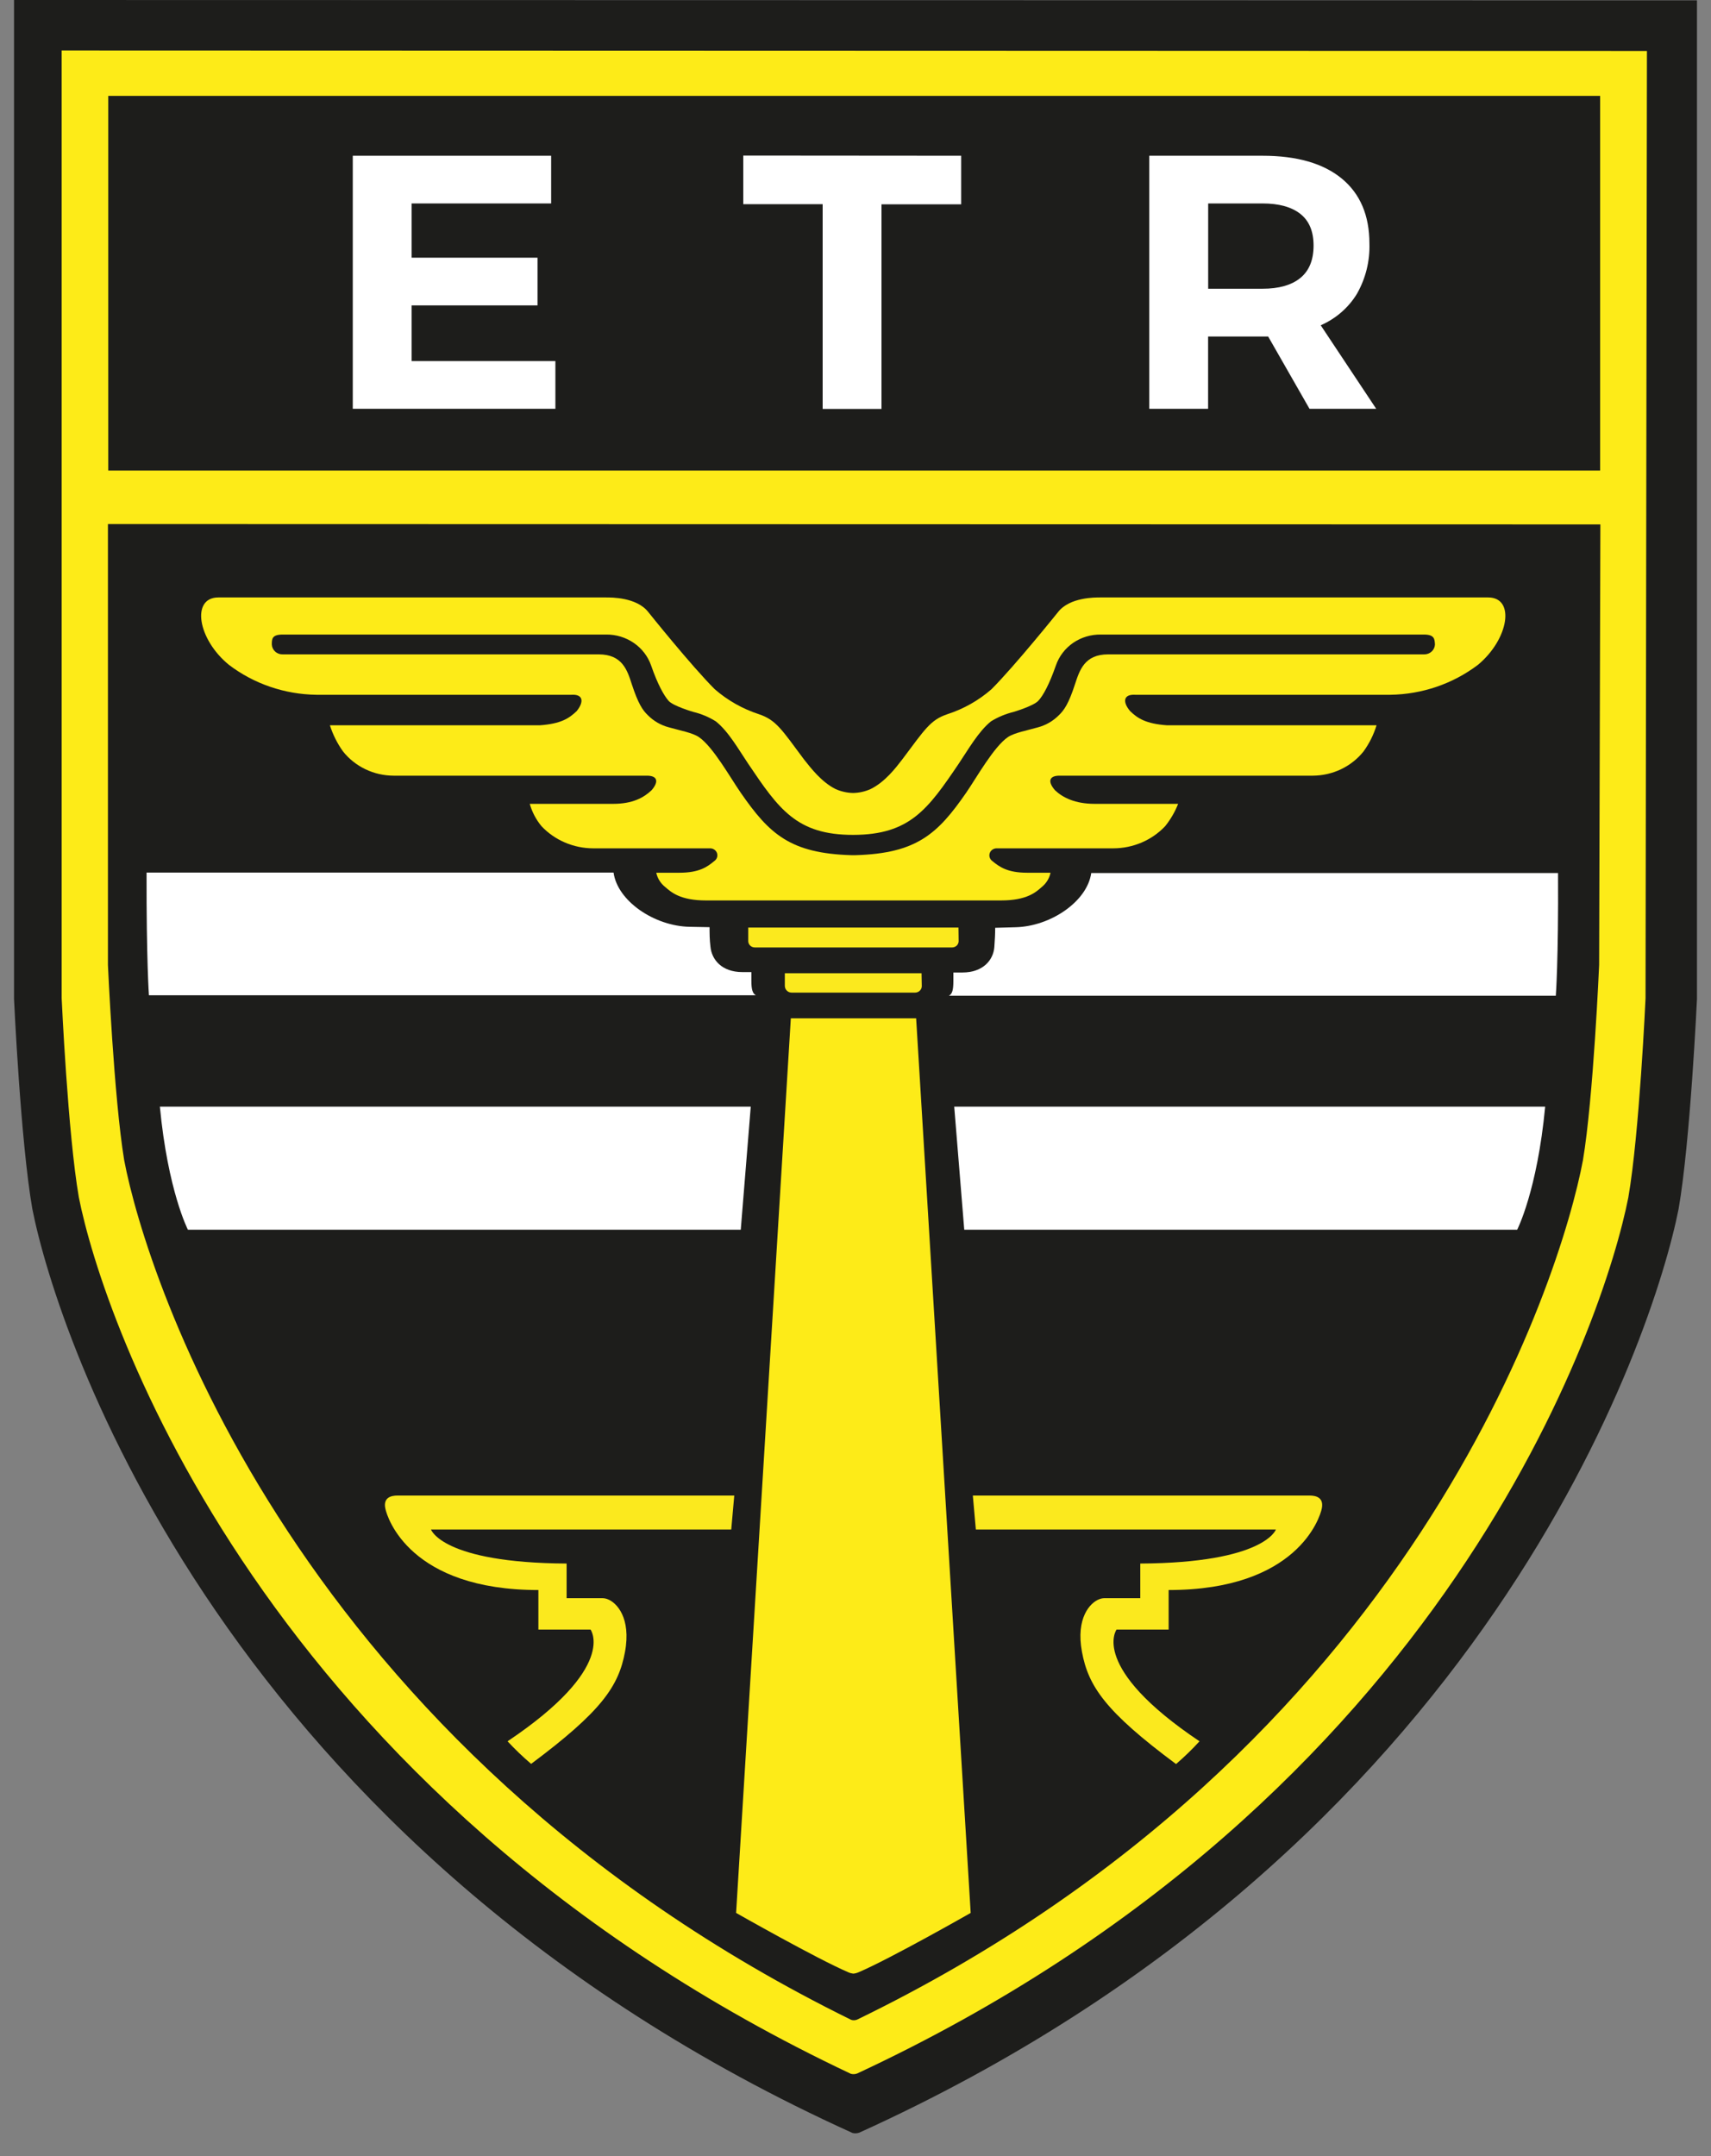
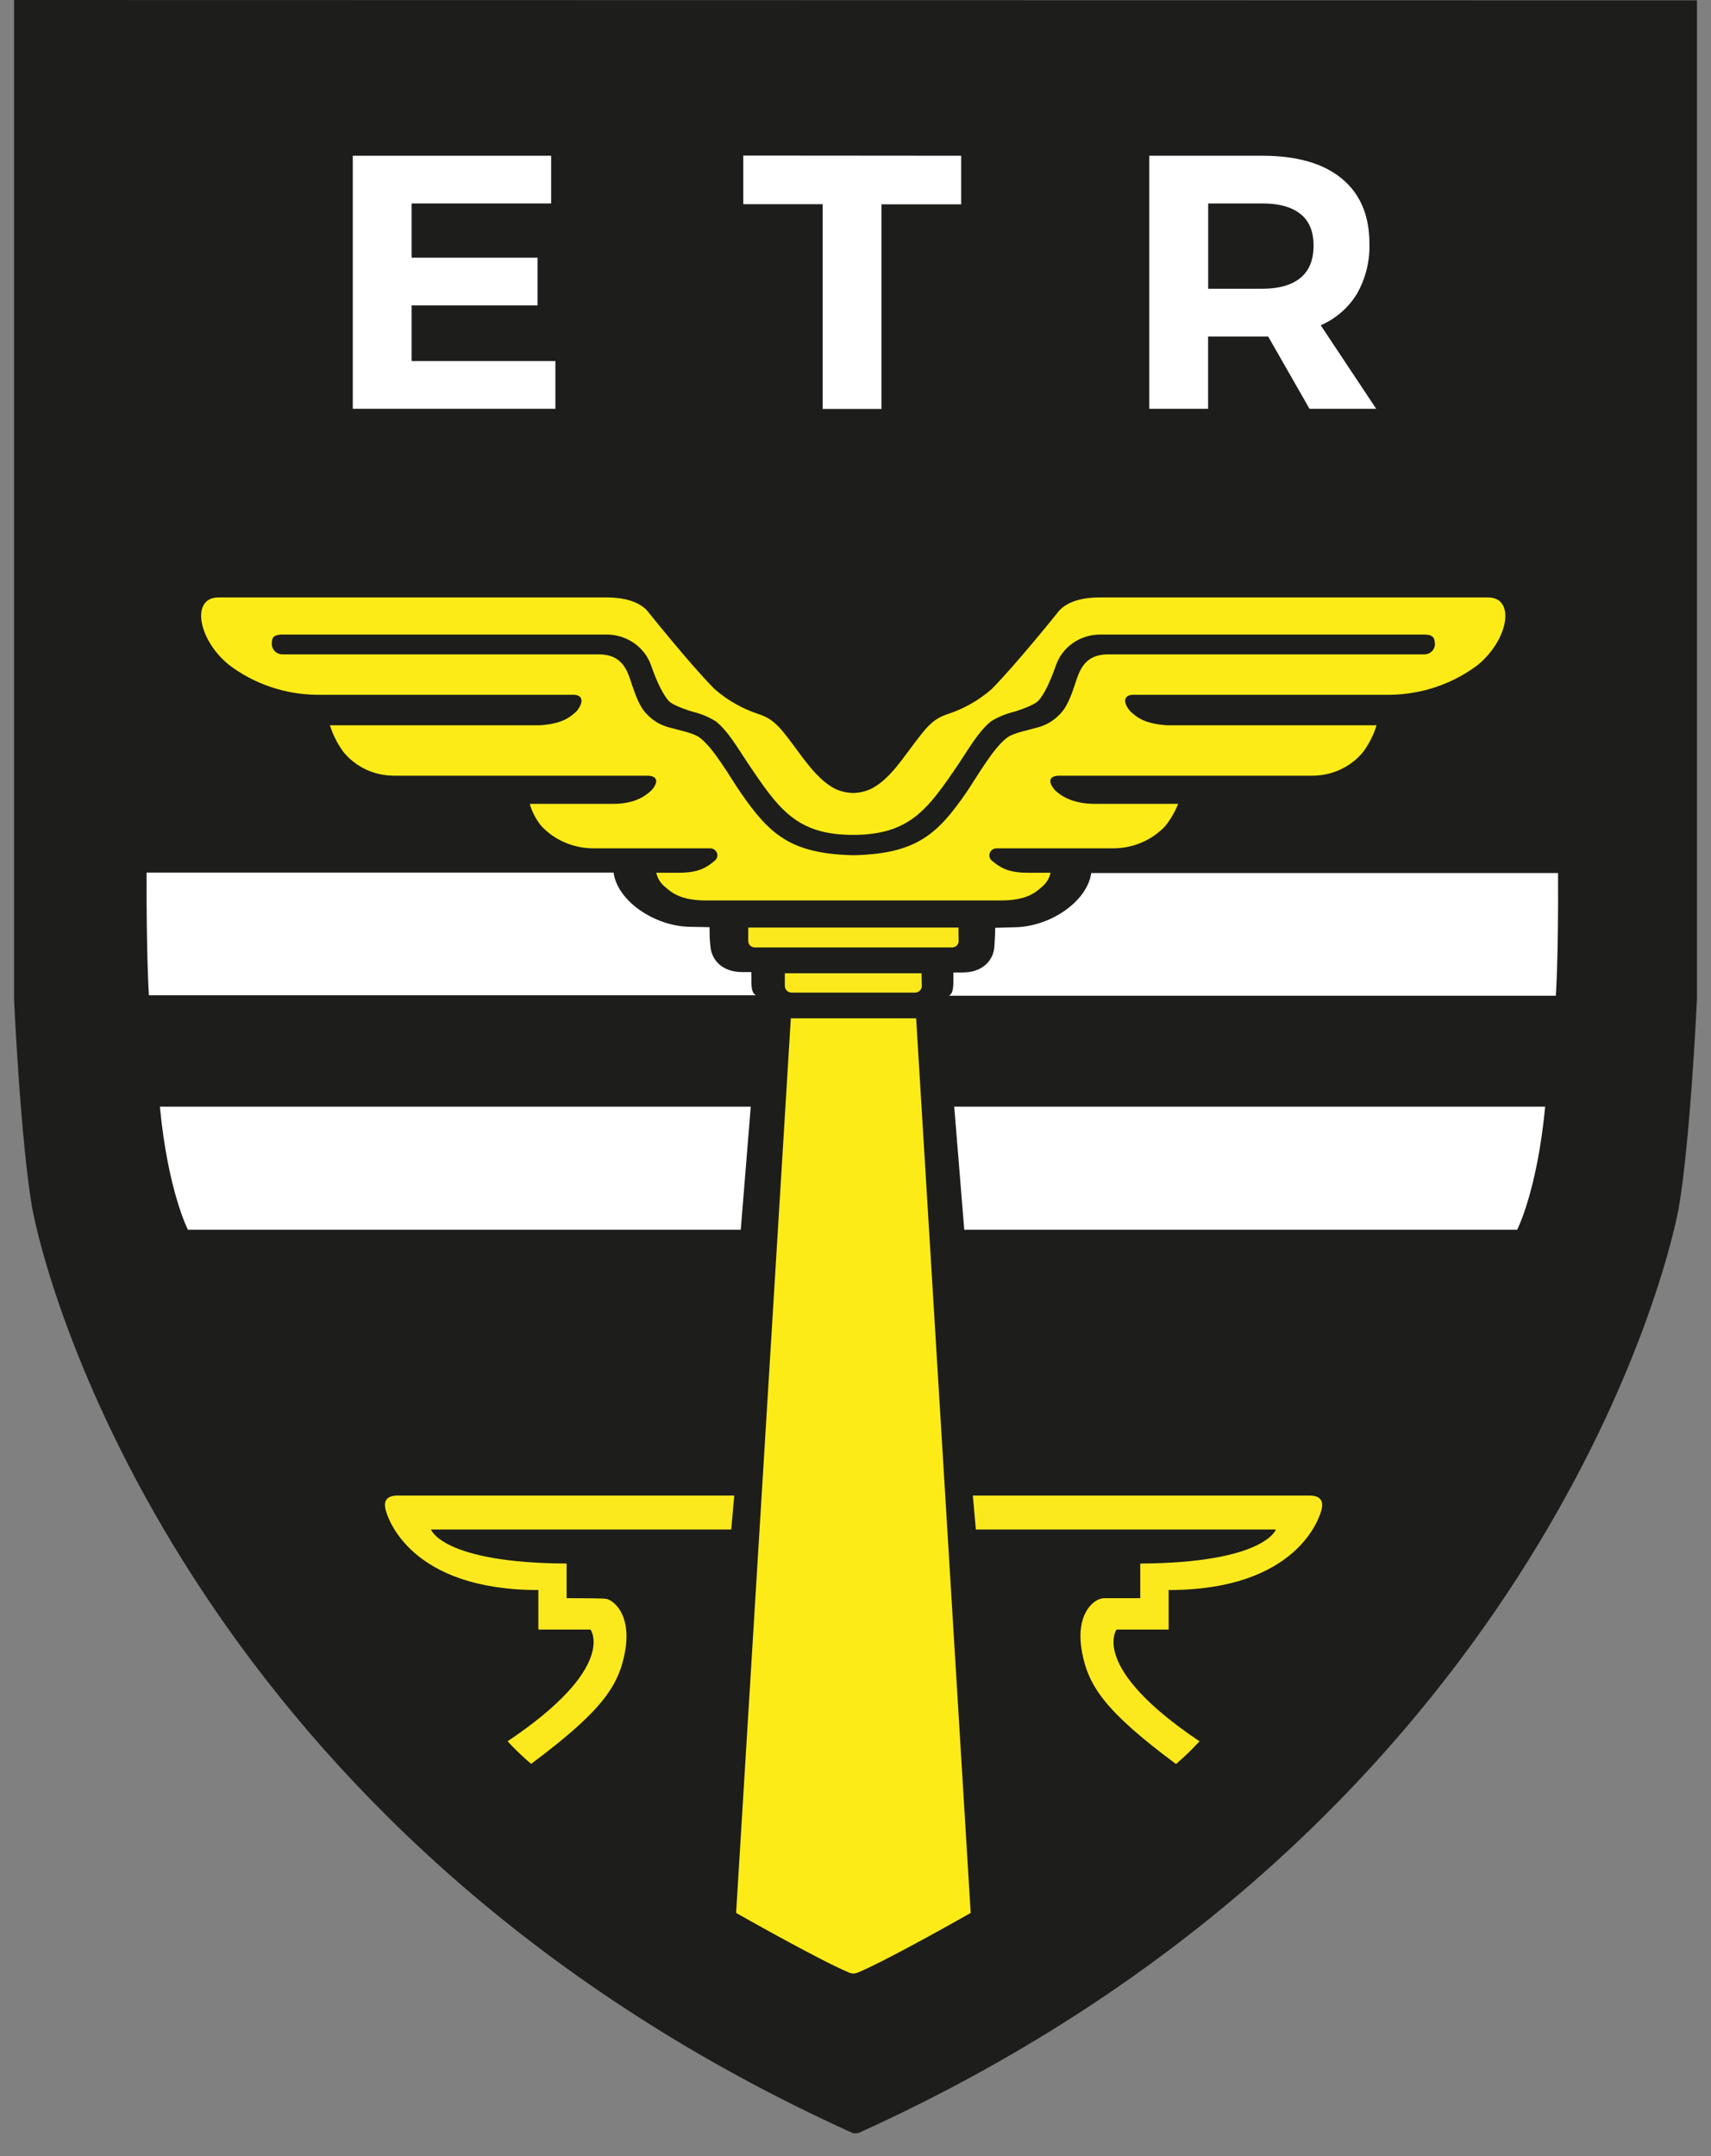
<svg xmlns="http://www.w3.org/2000/svg" width="50" height="63" viewBox="0 0 50 63" fill="none">
  <rect x="0" y="0" width="50" height="63" fill="#808080" stroke="none" />
  <g clip-path="url(#clip0_2_8)">
    <path d="M49.59 29.194C49.59 29.194 49.396 33.361 49.053 35.327C48.331 38.984 43.469 53.993 25.112 62.317C25.049 62.34 24.98 62.344 24.914 62.328C6.536 54.006 1.668 38.987 0.945 35.327C0.601 33.361 0.41 29.194 0.41 29.194V0L49.59 0.01V29.194Z" fill="#1D1D1B" />
-     <path d="M48.087 29.171C48.087 29.171 47.908 33.123 47.584 34.991C46.903 38.46 42.347 52.525 25.049 60.589C24.99 60.612 24.924 60.615 24.863 60.598C7.631 52.459 2.986 38.456 2.304 34.987C1.981 33.123 1.802 29.167 1.802 29.167V1.475L48.128 1.489L48.087 29.171Z" fill="#FDEB18" />
    <path d="M46.76 2.802H3.164V13.75H46.76V2.802Z" fill="#1D1D1B" />
    <path d="M46.731 28.195C46.731 28.195 46.564 32.074 46.258 33.902C45.619 37.309 41.332 51.105 25.049 59.014C24.994 59.037 24.932 59.04 24.875 59.022C8.646 51.039 4.273 37.306 3.629 33.902C3.328 32.074 3.154 28.195 3.154 28.195V15.313L46.767 15.324L46.731 28.195Z" fill="#1D1D1B" />
    <path d="M26.772 29.756L28.366 55.897C28.366 55.897 26.026 57.232 25.09 57.631C25.041 57.653 24.988 57.666 24.935 57.671C24.884 57.665 24.835 57.652 24.789 57.631C23.858 57.232 21.511 55.897 21.511 55.897L23.11 29.756H26.772Z" fill="#FDEB18" />
    <path d="M35.053 50.882C31.823 48.716 32.629 47.617 32.629 47.617H34.151V46.462C37.899 46.462 38.572 44.356 38.627 44.077C38.689 43.763 38.464 43.701 38.27 43.701H28.429L28.517 44.694H37.285C37.285 44.694 36.957 45.668 33.322 45.688V46.7H32.273C32.218 46.701 32.164 46.713 32.114 46.734C31.864 46.832 31.432 47.269 31.618 48.27C31.804 49.271 32.298 50.01 34.367 51.547C34.609 51.339 34.838 51.117 35.053 50.882Z" fill="#FBE91E" />
-     <path d="M14.832 50.882C18.065 48.716 17.257 47.617 17.257 47.617H15.733V46.462C11.984 46.462 11.314 44.356 11.26 44.077C11.196 43.763 11.422 43.701 11.616 43.701H21.457L21.369 44.694H12.595C12.595 44.694 12.92 45.668 16.558 45.688V46.7H17.604C17.66 46.701 17.715 46.712 17.766 46.734C18.016 46.832 18.448 47.269 18.264 48.27C18.079 49.271 17.583 50.004 15.521 51.542C15.278 51.335 15.048 51.115 14.832 50.882Z" fill="#FBE91E" />
+     <path d="M14.832 50.882C18.065 48.716 17.257 47.617 17.257 47.617H15.733V46.462C11.984 46.462 11.314 44.356 11.26 44.077C11.196 43.763 11.422 43.701 11.616 43.701H21.457L21.369 44.694H12.595C12.595 44.694 12.92 45.668 16.558 45.688V46.7C17.66 46.701 17.715 46.712 17.766 46.734C18.016 46.832 18.448 47.269 18.264 48.27C18.079 49.271 17.583 50.004 15.521 51.542C15.278 51.335 15.048 51.115 14.832 50.882Z" fill="#FBE91E" />
    <path d="M16.106 4.551V5.945H12.028V7.53H15.708V8.924H12.028V10.551H16.23V11.945H10.309V4.551H16.106Z" fill="white" />
    <path d="M28.088 4.551V5.97H25.76V11.949H24.04V5.966H21.72V4.546L28.088 4.551Z" fill="white" />
    <path d="M38.267 11.945L37.059 9.833H35.304V11.945H33.585V4.551H36.894C37.897 4.551 38.668 4.773 39.208 5.216C39.748 5.66 40.018 6.294 40.018 7.117C40.034 7.628 39.909 8.133 39.656 8.581C39.41 8.988 39.039 9.311 38.595 9.505L40.216 11.945H38.267ZM35.306 8.437H36.894C37.374 8.437 37.742 8.332 38 8.122C38.257 7.912 38.386 7.596 38.386 7.175C38.386 6.762 38.257 6.453 38 6.25C37.742 6.047 37.374 5.945 36.894 5.945H35.306V8.437Z" fill="white" />
    <path d="M27.885 32.338L28.178 35.933H44.336C44.336 35.933 44.921 34.798 45.154 32.337L27.885 32.338Z" fill="white" />
    <path d="M21.939 32.338L21.647 35.933H5.491C5.491 35.933 4.906 34.798 4.672 32.337L21.939 32.338Z" fill="white" />
    <path d="M29.082 27.111C29.082 27.282 29.073 27.471 29.057 27.679C29.025 28.051 28.732 28.417 28.121 28.417H27.86C27.86 28.417 27.86 28.515 27.86 28.67C27.86 28.926 27.828 29.045 27.729 29.096H45.465C45.465 29.096 45.544 28.07 45.53 25.51H31.889C31.772 26.344 30.698 27.072 29.671 27.095L29.082 27.111Z" fill="white" />
    <path d="M20.735 27.093C20.735 27.266 20.735 27.452 20.762 27.668C20.798 28.034 21.084 28.405 21.694 28.405H21.957V28.657C21.957 28.91 21.991 29.029 22.088 29.083H4.352C4.352 29.083 4.277 28.06 4.283 25.498H17.93C18.044 26.329 19.119 27.059 20.146 27.082L20.735 27.093Z" fill="white" />
    <path d="M26.93 28.439H22.935V28.812C22.936 28.838 22.941 28.863 22.951 28.886C22.962 28.91 22.976 28.931 22.995 28.949C23.014 28.967 23.036 28.981 23.06 28.991C23.085 29 23.111 29.005 23.137 29.005H26.74C26.766 29.005 26.792 29 26.816 28.99C26.84 28.981 26.862 28.966 26.88 28.948C26.898 28.93 26.913 28.909 26.923 28.886C26.933 28.862 26.938 28.837 26.937 28.812L26.93 28.439Z" fill="#FBE91E" />
    <path d="M28.009 27.104H21.866V27.509C21.869 27.558 21.891 27.603 21.928 27.636C21.965 27.669 22.014 27.686 22.064 27.685H27.821C27.87 27.685 27.918 27.667 27.954 27.635C27.99 27.602 28.011 27.557 28.014 27.509L28.009 27.104Z" fill="#FBE91E" />
    <path d="M43.489 17.458H32.148C32.014 17.458 31.261 17.447 30.92 17.884C30.92 17.884 29.667 19.445 28.976 20.138C28.602 20.466 28.162 20.715 27.683 20.87C27.185 21.038 27.027 21.312 26.367 22.19C26.177 22.437 25.859 22.855 25.437 23.059C25.277 23.13 25.105 23.169 24.929 23.172C24.754 23.168 24.581 23.129 24.422 23.059C24.008 22.855 23.69 22.437 23.494 22.19C22.84 21.312 22.679 21.038 22.178 20.87C21.7 20.714 21.26 20.465 20.885 20.138C20.197 19.451 18.944 17.884 18.944 17.884C18.603 17.448 17.852 17.458 17.713 17.458H6.38C5.582 17.458 5.771 18.679 6.692 19.429C7.422 19.983 8.319 20.29 9.246 20.302H16.706C17.039 20.282 17.074 20.505 16.852 20.779C16.634 20.988 16.397 21.15 15.771 21.194H9.641C9.727 21.465 9.856 21.723 10.023 21.956C10.197 22.176 10.422 22.355 10.679 22.478C10.935 22.601 11.218 22.665 11.504 22.666H18.885C19.21 22.659 19.265 22.833 19.04 23.092C18.814 23.306 18.489 23.489 17.921 23.489H15.481C15.548 23.727 15.665 23.95 15.824 24.142C16.016 24.346 16.251 24.509 16.511 24.62C16.772 24.731 17.054 24.789 17.339 24.789H20.735C20.782 24.786 20.828 24.797 20.866 24.821C20.905 24.845 20.935 24.881 20.951 24.923C20.966 24.965 20.968 25.011 20.954 25.054C20.94 25.097 20.912 25.134 20.874 25.16C20.671 25.33 20.436 25.502 19.851 25.502H19.178C19.213 25.667 19.306 25.815 19.441 25.921C19.605 26.062 19.867 26.312 20.632 26.312H29.25C30.012 26.312 30.274 26.068 30.441 25.921C30.574 25.814 30.665 25.666 30.7 25.502H30.021C29.436 25.502 29.207 25.33 28.997 25.16C28.961 25.133 28.934 25.096 28.921 25.054C28.908 25.012 28.909 24.967 28.924 24.926C28.939 24.884 28.968 24.849 29.005 24.824C29.043 24.8 29.088 24.787 29.133 24.789H32.538C32.822 24.788 33.103 24.73 33.363 24.619C33.623 24.508 33.857 24.345 34.049 24.142C34.208 23.944 34.336 23.724 34.428 23.489H31.988C31.418 23.489 31.056 23.306 30.83 23.092C30.604 22.832 30.659 22.657 30.986 22.666H38.364C38.651 22.664 38.933 22.6 39.19 22.477C39.447 22.354 39.672 22.176 39.847 21.956C40.015 21.724 40.143 21.466 40.226 21.194H34.109C33.48 21.15 33.242 20.988 33.025 20.779C32.794 20.505 32.834 20.282 33.171 20.302H40.631C41.558 20.289 42.455 19.982 43.187 19.429C44.096 18.676 44.285 17.458 43.489 17.458Z" fill="#FDEB18" />
    <path d="M41.608 18.542H32.172C31.883 18.537 31.598 18.622 31.361 18.784C31.125 18.947 30.948 19.178 30.856 19.445C30.664 19.996 30.484 20.328 30.34 20.48C30.195 20.632 29.62 20.803 29.62 20.803C29.386 20.86 29.162 20.953 28.959 21.079C28.596 21.37 28.292 21.906 28.017 22.315C27.119 23.641 26.591 24.393 24.935 24.396C23.279 24.399 22.757 23.641 21.863 22.315C21.587 21.906 21.287 21.37 20.918 21.079C20.716 20.952 20.494 20.859 20.26 20.803C20.26 20.803 19.675 20.633 19.539 20.48C19.403 20.326 19.217 19.996 19.027 19.445C18.934 19.179 18.757 18.948 18.52 18.786C18.284 18.624 18 18.538 17.711 18.542H8.263C7.943 18.542 7.943 18.673 7.943 18.837C7.948 18.916 7.984 18.989 8.044 19.043C8.103 19.096 8.182 19.124 8.263 19.121H17.493C18.189 19.121 18.332 19.587 18.464 19.997C18.647 20.554 18.776 20.752 18.936 20.903C19.103 21.071 19.313 21.192 19.545 21.253C19.871 21.346 20.231 21.41 20.422 21.537C20.838 21.821 21.34 22.723 21.644 23.161C22.482 24.372 23.093 24.937 24.881 24.989H25.001C26.784 24.937 27.4 24.372 28.236 23.161C28.538 22.723 29.042 21.818 29.456 21.537C29.646 21.411 30.006 21.347 30.334 21.253C30.564 21.191 30.773 21.07 30.939 20.903C31.099 20.752 31.232 20.554 31.413 19.997C31.548 19.587 31.69 19.121 32.383 19.121H41.617C41.697 19.123 41.775 19.094 41.834 19.041C41.893 18.988 41.928 18.915 41.933 18.837C41.924 18.676 41.923 18.542 41.608 18.542Z" fill="#1D1D1B" />
  </g>
  <defs>
    <clipPath id="clip0_2_8">
      <rect width="50" height="62.338" fill="white" />
    </clipPath>
  </defs>
</svg>